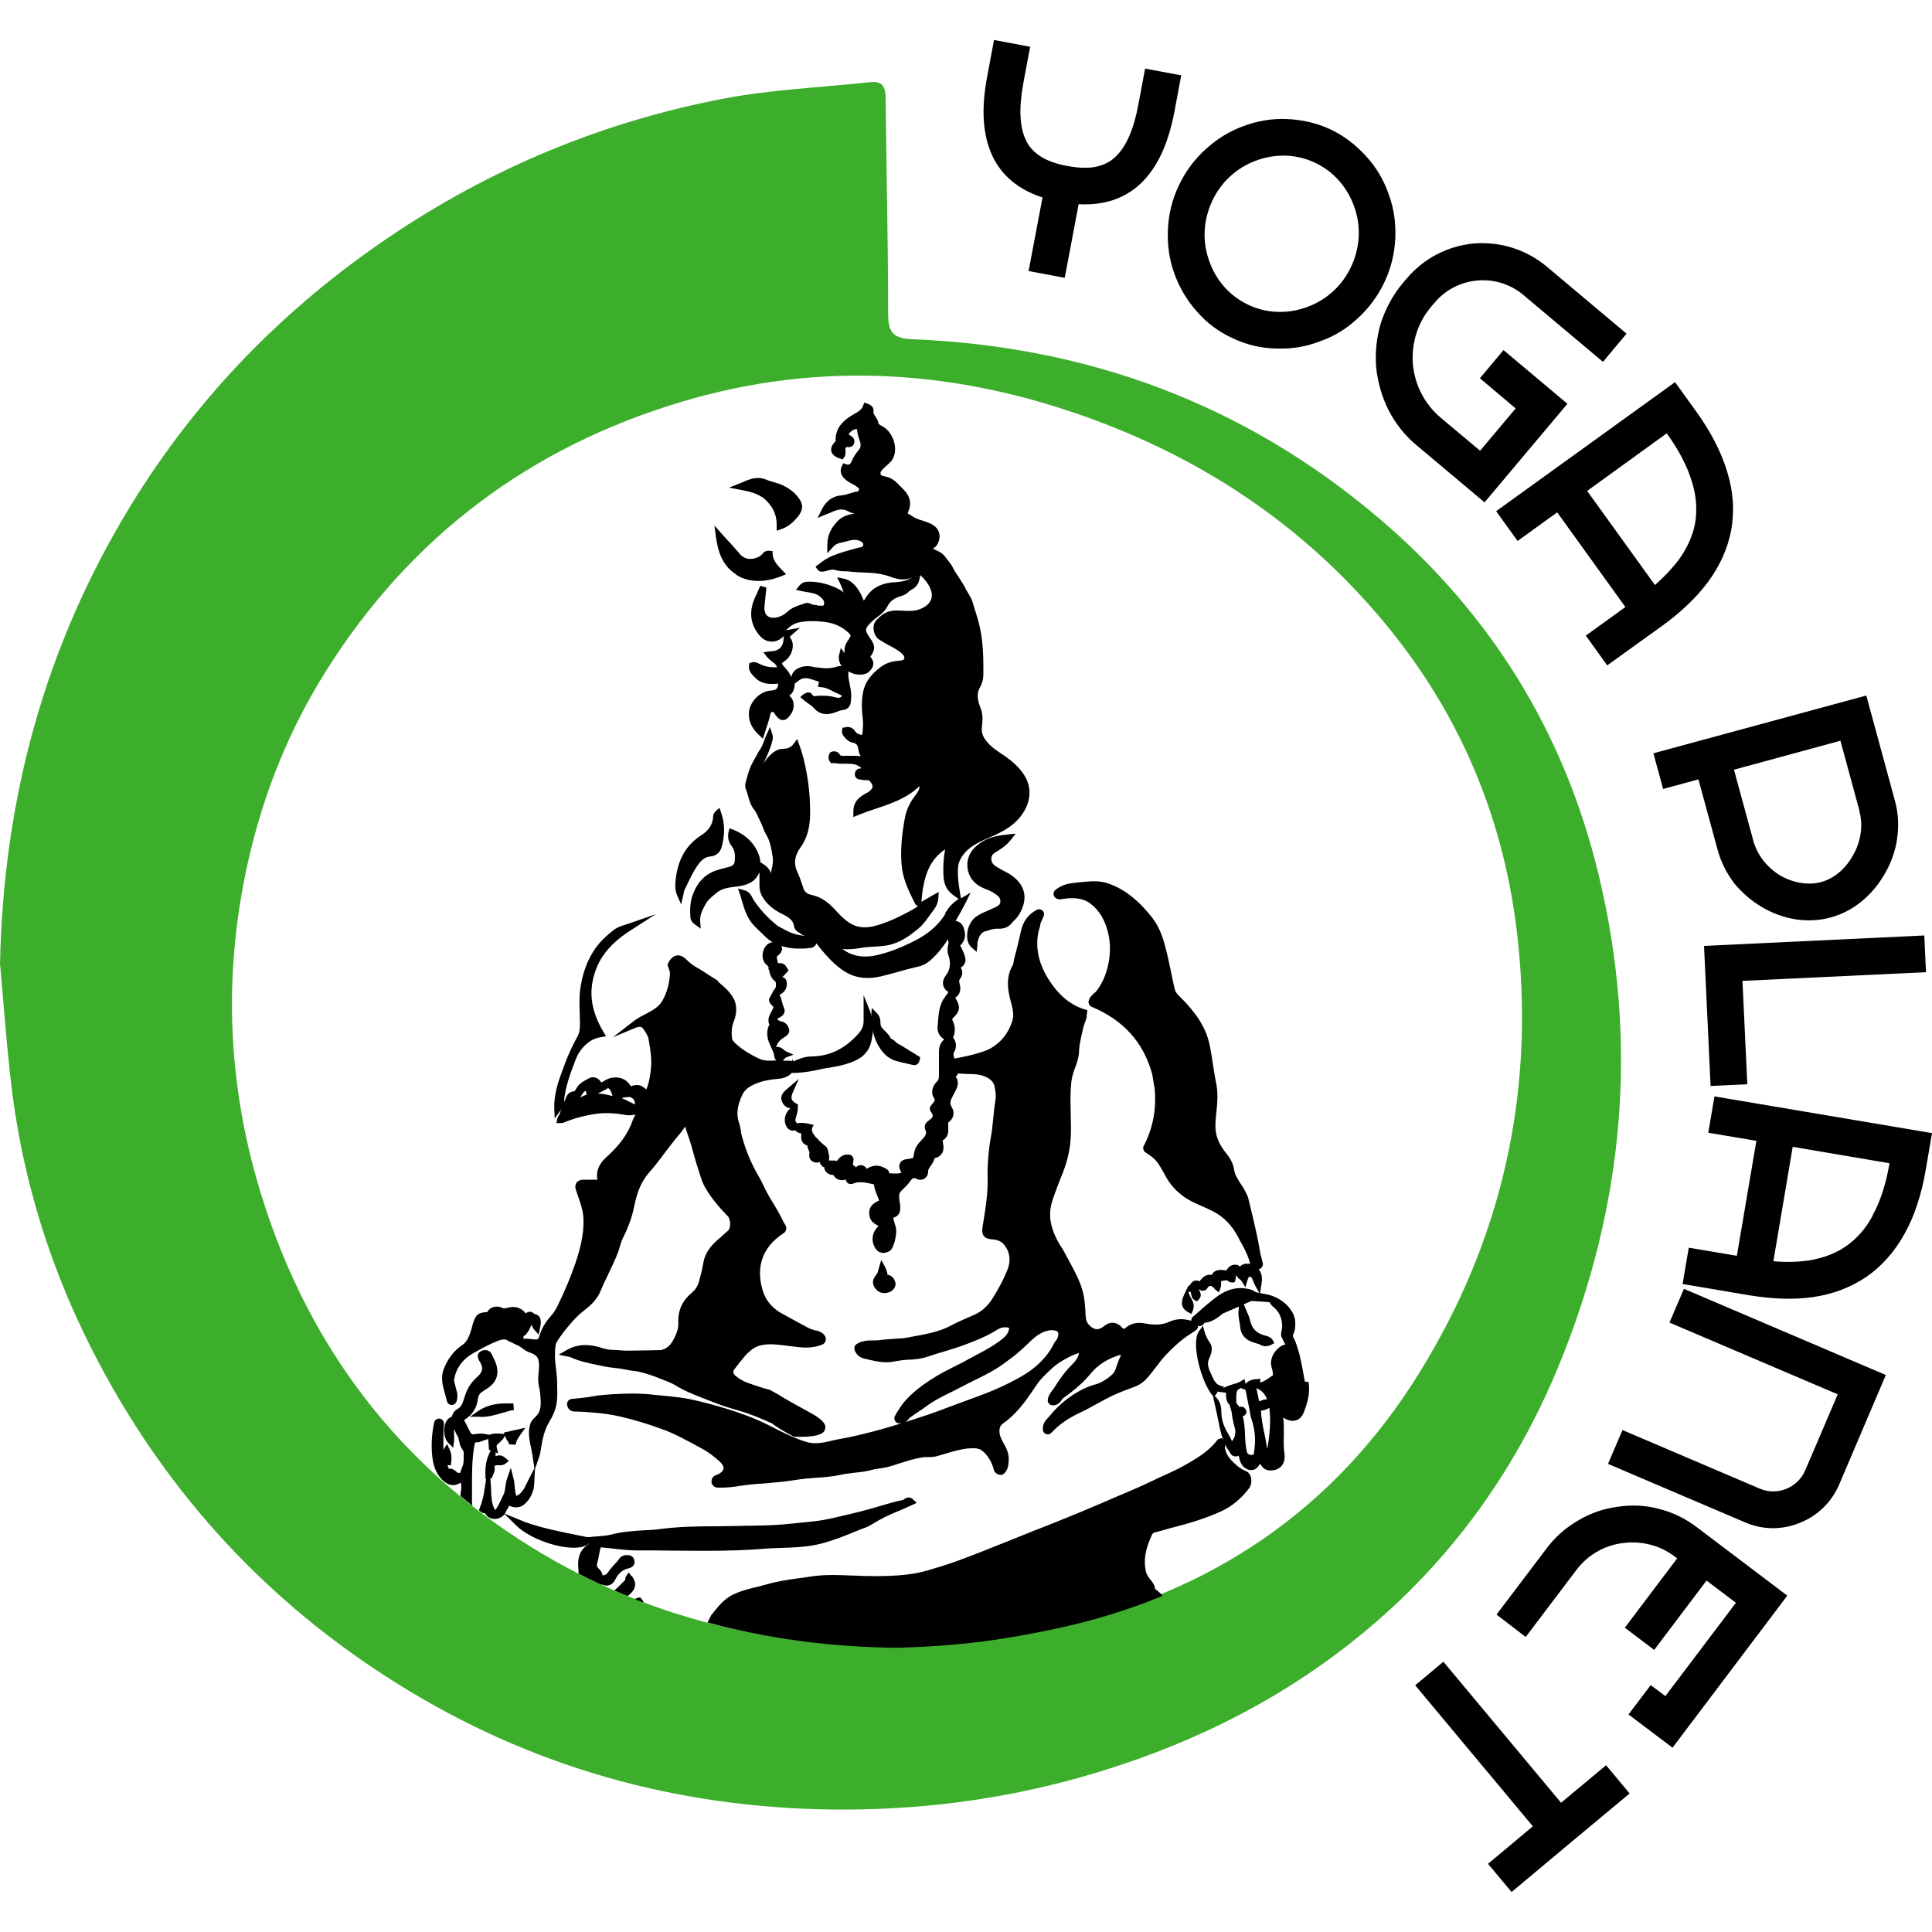
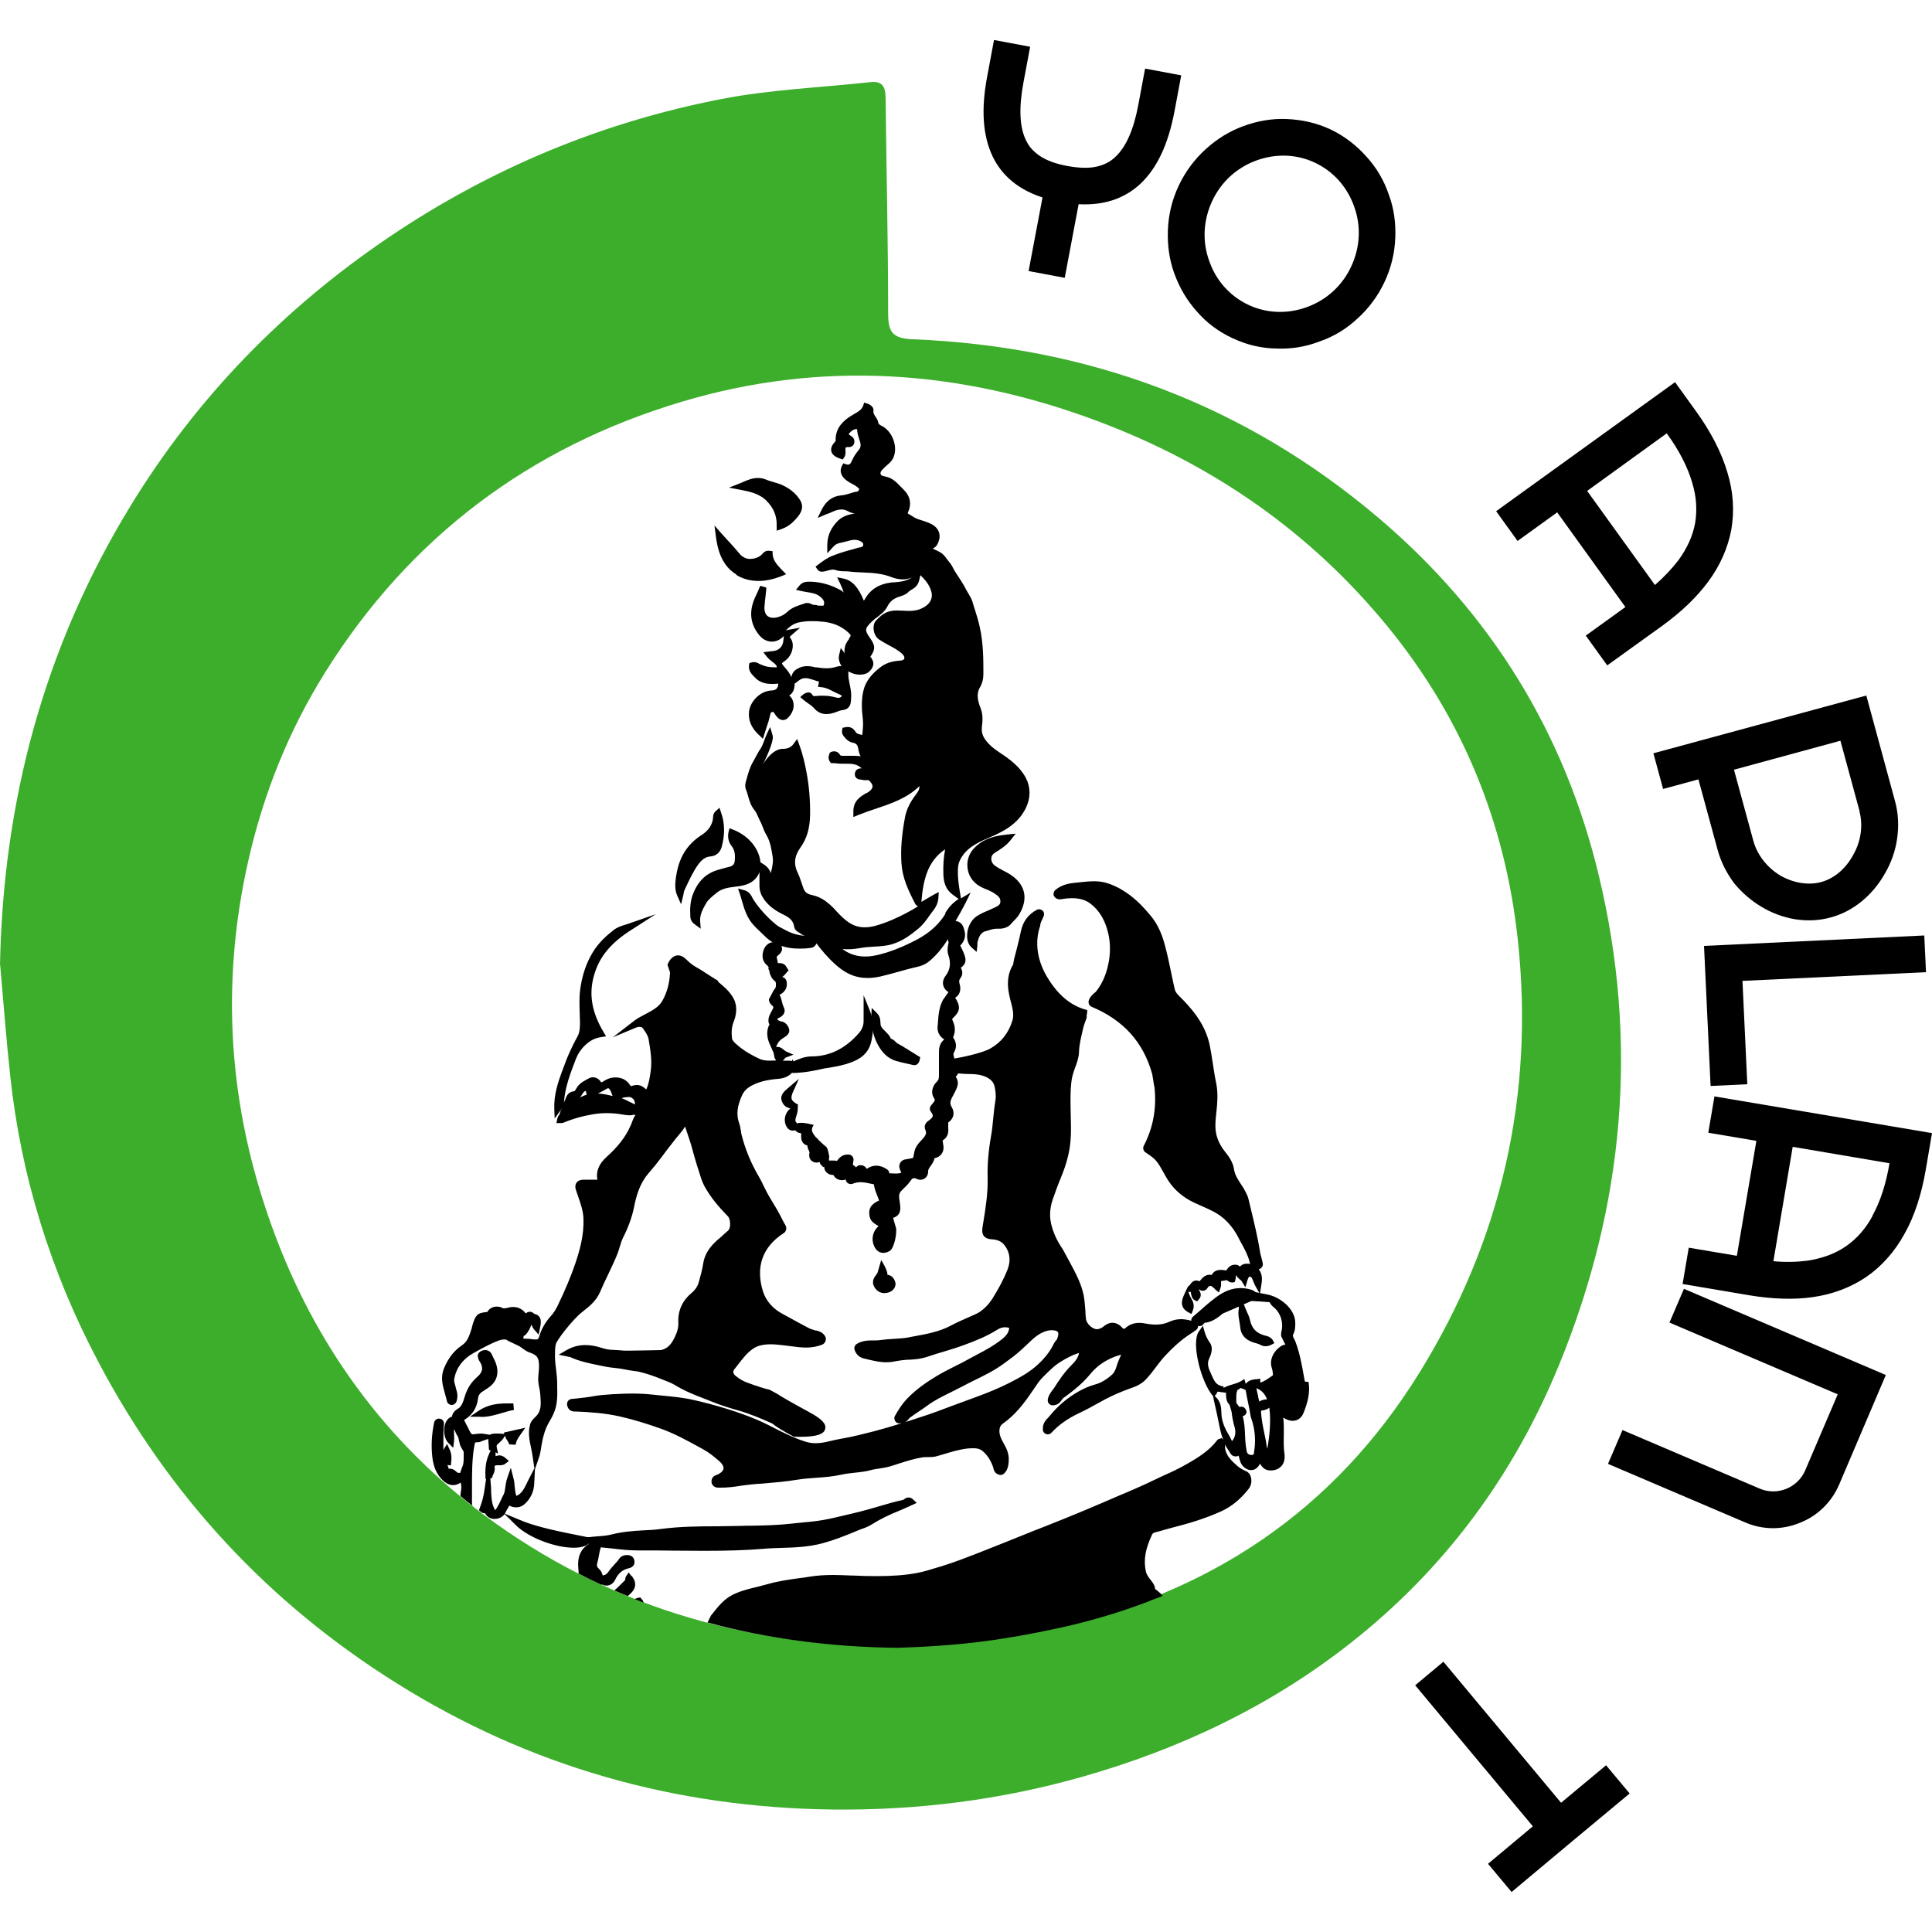
<svg xmlns="http://www.w3.org/2000/svg" id="a" viewBox="0 0 100 100">
  <path d="M61.14,3.9l-1.87-.35-.35,1.87c-.24,1.29-.64,2.2-1.2,2.71-.26.25-.57.4-.94.49-.42.1-.95.08-1.54-.03-.6-.11-1.09-.29-1.45-.54-.31-.22-.54-.47-.69-.8-.33-.68-.37-1.67-.13-2.96l.35-1.87-1.87-.35-.35,1.87c-.33,1.73-.23,3.07.27,4.14.49,1.03,1.36,1.74,2.59,2.14l-.72,3.81,1.87.35.72-3.81c1.29.07,2.36-.28,3.19-1.05.86-.81,1.44-2.02,1.77-3.75l.35-1.87Z" />
  <path d="M72.22,12.3c.03-.77-.07-1.52-.34-2.24-.25-.73-.63-1.38-1.15-1.95-.53-.59-1.14-1.07-1.86-1.41-.72-.34-1.5-.51-2.29-.54-.75-.03-1.5.1-2.23.37-.71.26-1.36.66-1.93,1.18-.6.54-1.07,1.18-1.41,1.9-.34.72-.53,1.49-.56,2.3-.03.77.07,1.52.33,2.24.27.74.65,1.39,1.15,1.95.52.61,1.16,1.08,1.88,1.41.72.34,1.48.52,2.27.53.77.03,1.51-.09,2.23-.37.73-.25,1.38-.65,1.94-1.17.6-.54,1.07-1.18,1.41-1.9.34-.72.53-1.49.56-2.3ZM69.94,13.79c-.46.99-1.27,1.73-2.28,2.1-1,.37-2.09.34-3.04-.11-.96-.45-1.68-1.26-2.03-2.27-.37-1.01-.31-2.11.15-3.1.46-.99,1.27-1.73,2.28-2.1,1-.37,2.09-.34,3.04.11.96.45,1.68,1.27,2.03,2.27.37,1.01.31,2.11-.15,3.1Z" />
-   <path d="M76.84,26l4.29-5.1-3.31-2.78-1.22,1.46,1.85,1.56-1.84,2.19-2.04-1.71c-.83-.7-1.34-1.69-1.44-2.77-.08-1.09.24-2.14.95-2.98l.18-.21c1.15-1.36,3.2-1.55,4.58-.4l4.13,3.47,1.22-1.46-4.13-3.47c-1.05-.88-2.38-1.3-3.76-1.2-1.38.13-2.62.78-3.5,1.83l-.18.21c-.52.62-.9,1.32-1.15,2.09-.22.74-.3,1.51-.24,2.28.08.77.29,1.51.63,2.2.37.72.86,1.34,1.49,1.86l3.5,2.94Z" />
  <path d="M78.55,28l2.05-1.48,3.53,4.9-2.05,1.48,1.11,1.54,2.82-2.03c1-.72,1.8-1.49,2.39-2.28.64-.86,1.03-1.77,1.21-2.7.17-.98.11-1.98-.21-3.01-.3-1-.83-2.04-1.59-3.1l-1.11-1.54-9.26,6.68,1.11,1.54ZM86.27,22.43c.64.88,1.08,1.74,1.31,2.53.23.73.27,1.44.16,2.11-.12.66-.41,1.3-.86,1.92-.33.43-.74.87-1.22,1.29l-3.51-4.87,4.12-2.98Z" />
  <path d="M86.07,40.84l1.84-.5,1,3.67c.17.62.47,1.2.86,1.72.4.48.87.89,1.41,1.21.53.32,1.13.54,1.73.64.64.1,1.27.07,1.87-.1,1.14-.31,2.15-1.14,2.79-2.28.32-.55.53-1.15.62-1.76.1-.67.07-1.33-.1-1.96l-.99-3.64h0l-.5-1.84-11.02,2.99.5,1.84ZM96.24,41.98c.2.73.09,1.57-.33,2.29-.38.7-.98,1.2-1.63,1.38-.68.19-1.46.05-2.13-.33-.69-.42-1.2-1.07-1.4-1.81l-1-3.67,5.51-1.5.99,3.64Z" />
  <polygon points="88.54 56.21 90.44 56.12 90.19 50.77 99.69 50.32 99.6 48.42 88.2 48.96 88.54 56.21" />
  <path d="M88.74,56.75l-.32,1.88,2.49.42-1.01,5.95-2.49-.42-.32,1.88,3.43.58c1.21.2,2.33.24,3.3.1,1.06-.15,1.98-.51,2.77-1.04.81-.56,1.48-1.31,2-2.26.51-.91.87-2.03,1.09-3.31l.32-1.88-11.26-1.9ZM96.93,62.92c-.36.68-.84,1.21-1.39,1.59s-1.21.62-1.97.74c-.54.07-1.14.09-1.78.03l1-5.92,5.01.85c-.18,1.07-.48,1.99-.88,2.71Z" />
  <path d="M86.42,68.46l8.7,3.71-1.68,3.93c-.39.91-1.45,1.34-2.36.95l-7.1-3.03-.75,1.75,7.1,3.03c.91.39,1.91.4,2.83.02.92-.36,1.64-1.07,2.03-1.97l2.42-5.68-10.45-4.46-.75,1.75Z" />
-   <path d="M85.87,78.1c-.71-.19-1.41-.22-2.13-.11-.72.09-1.39.32-2.02.69-.64.36-1.2.85-1.65,1.44l-2.61,3.45,1.51,1.16,2.61-3.45c.59-.79,1.45-1.29,2.41-1.41.97-.13,1.93.11,2.7.7l.12.09-2.71,3.59,1.52,1.15,2.71-3.59,1.52,1.15-3.65,4.83-.76-.57-1.15,1.52,2.28,1.72,5.94-7.87-4.68-3.54c-.59-.45-1.26-.78-1.97-.95Z" />
  <polygon points="83.13 91.37 80.8 93.31 74.71 86.01 73.25 87.23 79.34 94.53 77.02 96.47 78.24 97.93 81.43 95.26 82.02 94.77 82.02 94.77 84.35 92.83 83.13 91.37" />
  <path d="M0,49.96c.16-8.53,2.3-16.48,6.74-23.75,3.43-5.62,7.93-10.24,13.4-13.94,5.27-3.56,11.02-5.95,17.23-7.15,2.53-.49,5.13-.59,7.69-.87.73-.08.78.39.78.94.04,3.68.13,7.37.13,11.05,0,.98.26,1.28,1.28,1.32,9.07.37,17.16,3.35,24.12,9.26,5.8,4.93,9.61,11.11,11.38,18.48,2.08,8.65,1.32,17.11-2.05,25.34-2.35,5.73-5.92,10.57-10.79,14.4-4.14,3.26-8.81,5.48-13.87,6.92-4.25,1.21-8.57,1.75-12.97,1.7-8.1-.1-15.63-2.21-22.53-6.53-6.65-4.16-11.79-9.71-15.44-16.62-2.46-4.64-4.01-9.59-4.57-14.82-.21-1.91-.35-3.82-.52-5.73ZM46.19,85.25c.02.08-.02-.08,0,0,3.35-.1,5.57-.42,8.28-1,8.13-1.75,14.58-6.07,18.98-13.17,4.26-6.87,5.98-14.38,5.11-22.45-.65-6.03-2.86-11.43-6.68-16.13-4.02-4.94-9.09-8.46-15.06-10.7-7.09-2.66-14.27-3.18-21.55-1-7.86,2.35-14.06,7.01-18.42,13.97-1.89,3.01-3.21,6.29-4,9.79-1.46,6.46-1.01,12.77,1.24,18.97,2.19,6.05,5.84,11.08,11,14.91,6.25,4.64,13.37,6.72,21.11,6.8Z" fill="#3dae2b" fill-rule="evenodd" />
  <path d="M51.49,46.97l-.04.02c-.11.05-.22.1-.33.15-.2.08-.4.17-.59.3-.26.18-.46.56-.47.94-.02.29.07.53.25.68l.24.21.04-.32s0-.06,0-.09c0-.05,0-.1.02-.14.07-.3.2-.47.4-.52.05-.01.11-.03.17-.05.16-.05.31-.09.47-.08.03,0,.05,0,.08,0,.25,0,.47-.09.61-.26.04-.05.09-.1.14-.15.09-.09.18-.19.26-.31.47-.77.36-1.47-.3-1.98-.16-.12-.33-.22-.5-.3-.16-.09-.32-.17-.45-.27-.12-.09-.19-.23-.18-.37,0-.12.07-.22.18-.29.29-.18.59-.36.83-.67l.25-.32-.4.04c-.5.05-.9.13-1.29.35-.53.31-.8.72-.81,1.21,0,.52.26.94.75,1.18.08.04.15.07.23.1.12.05.24.1.34.16l.03.02c.22.14.36.24.36.44,0,.16-.07.21-.28.32Z" />
  <path d="M39.68,25.93c.36.35.54.78.52,1.3v.24s.23-.08.23-.08c.27-.09.5-.24.73-.49.16-.17.53-.56.26-1-.19-.32-.48-.57-.86-.76-.18-.09-.35-.14-.53-.19-.13-.04-.25-.07-.36-.12-.15-.06-.29-.09-.44-.09-.28,0-.52.1-.75.2-.06.03-.12.05-.19.08l-.56.22.59.11c.53.1.99.21,1.36.57Z" />
  <path d="M35.25,46.82l.12-.5s.01-.07.02-.1c.01-.06.02-.11.04-.15l.08-.17c.19-.4.37-.79.62-1.14.2-.28.39-.41.64-.43.28-.02.5-.2.58-.48.18-.65.17-1.24-.03-1.8l-.08-.24-.19.17c-.13.12-.14.24-.14.31,0,0,0,.01,0,.02-.03.37-.23.68-.61.92-.71.46-1.12,1.1-1.28,1.98-.1.55-.09.85.03,1.14l.21.47Z" />
  <path d="M38.1,29.75c.35.22.75.32,1.17.32.37,0,.77-.09,1.18-.25l.24-.1-.18-.18c-.27-.28-.5-.52-.52-.87v-.14s-.15-.02-.15-.02c-.22-.03-.32.09-.39.17h0c-.18.2-.45.25-.66.25-.14,0-.37-.09-.51-.27-.2-.24-.41-.48-.64-.72-.1-.11-.2-.22-.3-.33l-.36-.41.07.54c.08.63.27,1.52,1.07,2Z" />
  <path d="M46.19,54.85c.27.1.56.16.83.22.09.02.18.04.27.06.02,0,.03,0,.05,0,.11,0,.23-.08.27-.3l.02-.11-.1-.06c-.1-.06-.19-.12-.29-.18-.26-.16-.52-.33-.8-.48-.02-.01-.05-.04-.08-.07-.06-.06-.14-.14-.25-.17-.06-.16-.18-.27-.29-.38-.11-.11-.21-.2-.24-.33,0-.03,0-.07-.01-.12,0-.14-.02-.33-.18-.49l-.27-.27-.02.38c-.06.98.45,2.04,1.1,2.29Z" />
  <path d="M45.78,66.93c.09,0,.19-.02.28-.06.2-.08.34-.32.28-.5-.06-.22-.21-.37-.41-.39.03-.22-.32-.76-.32-.76l-.19.66s-.05.08-.08.12c-.01.02-.03.04-.04.05-.22.31-.08.54.04.68.11.13.26.2.43.2Z" />
  <path d="M24.32,73.33h.53s.03.01.05.01c.39,0,.73-.1,1.07-.2.22-.06.42-.13.63-.16l-.03-.34c-.11,0-.22,0-.32,0-.48,0-.99.05-1.49.39l-.44.3Z" />
  <path d="M32.68,81.57l-.14-.18-.13.19c-.05.08-.05.16-.05.2,0,0,0,0,0,0-.07.07-.13.13-.2.2-.12.12-.24.24-.36.34.23.1.46.2.69.29.02-.02.04-.03.06-.05.24-.2.52-.52.14-1Z" />
  <path d="M67.54,71.51l-.04-.21c-.11-.62-.22-1.25-.45-1.86-.02-.05-.04-.09-.06-.13-.06-.11-.09-.18-.06-.23.12-.23.12-.46.11-.67-.03-.63-.72-1.28-1.5-1.42l-.32-.06.07-.44c.04-.24.06-.52-.12-.77,0-.01-.02-.02-.02-.03.05,0,.1-.03.14-.07.06-.06.09-.15.07-.24-.02-.1-.05-.19-.07-.29-.03-.1-.06-.2-.07-.3-.12-.74-.3-1.48-.47-2.19h0c-.05-.2-.09-.39-.14-.58-.03-.11-.08-.2-.12-.29-.01-.02-.02-.04-.03-.06-.07-.14-.15-.26-.23-.38-.17-.26-.32-.49-.36-.78-.05-.35-.27-.66-.45-.88-.36-.45-.53-.91-.51-1.43,0-.21.03-.43.05-.64.05-.46.09-.94,0-1.44-.08-.38-.14-.78-.2-1.17-.04-.24-.07-.48-.12-.72-.19-1.09-.81-1.85-1.39-2.46-.04-.04-.08-.08-.12-.12-.15-.15-.28-.27-.32-.43-.08-.32-.14-.65-.21-.97-.08-.38-.16-.77-.26-1.15-.14-.57-.35-1.22-.84-1.77-.2-.23-1.02-1.28-2.26-1.64-.53-.15-1.08-.04-1.58,0-.33.03-.71.1-1.04.38-.06.05-.09.13-.09.21,0,.08.05.15.11.2.07.05.14.07.22.07.06,0,.11-.01.14-.02h0c.19-.03.35-.04.49-.04.39,0,.7.09.95.28.45.34.76.85.92,1.53.13.55.12,1.14-.02,1.72-.12.5-.31.92-.6,1.29-.02.03-.06.06-.1.09-.1.09-.23.2-.29.4-.03.12.03.26.15.31,1.65.69,2.68,1.83,3.14,3.49.09.59.12.71.12.71.11,1.07-.08,2.08-.56,3-.06.11-.02.26.08.33l.09.06c.18.12.33.23.45.36.16.18.27.39.4.62.09.16.18.33.29.49.32.46.74.81,1.28,1.07.13.06.27.12.4.18.2.09.41.18.6.28.55.28.99.74,1.3,1.34.05.11.11.21.17.32.17.31.34.63.42.96,0,.03.02.07.03.1-.06-.01-.13-.01-.2-.01-.15,0-.26.07-.33.15-.06-.07-.15-.1-.25-.1h0c-.25,0-.37.16-.46.3l-.13-.02c-.06,0-.11-.01-.16-.01-.22,0-.38.09-.46.26-.04,0-.08-.01-.11-.01-.24,0-.38.17-.49.3-.01.01-.02.02-.03.04-.06-.03-.12-.04-.17-.04-.17,0-.26.12-.32.21-.02.02-.05.06-.06.07-.01,0-.02,0-.03,0l-.08.15h0s-.07.15-.07.15l-.09.2c-.11.25-.21.62.23.86l.17.09.07-.18c.11-.27,0-.48-.09-.64-.03-.05-.05-.09-.07-.14l-.06-.15v-.06s.02.03.02.03h0s.05,0,.07,0c0,0,.02,0,.02,0,0,.02.02.07.02.1.02.1.05.26.19.33l.12.06.09-.1c.19-.21.06-.4.02-.47,0,0-.01-.02-.02-.03,0,0,.01-.01.02-.02.05.04.11.07.19.07s.18-.03.27-.19c.02-.03.03-.04.11-.06.01,0,.02,0,.03,0,.04,0,.09.04.16.11.02.02.05.04.07.07l.19.16.08-.23c.04-.11.04-.23.03-.33,0-.01,0-.02,0-.03l.3-.05s.02.02.04.03c.05.03.11.09.22.09.02,0,.03,0,.05,0l.1-.02.03-.1c.02-.07.03-.14.03-.19,0-.02,0-.04,0-.05.01,0,.03,0,.04.01.03.09.11.15.16.19.03.03.07.05.09.08l.2.33.11-.37c.05-.18.1-.18.11-.18h0c.09,0,.12.06.19.24.03.07.06.15.1.23l.21.37-.19-.04c-.07-.05-.14-.1-.24-.13-.18-.05-.36-.08-.53-.08-.43,0-.84.15-1.27.47-.32.24-.62.5-.91.76-.1.08-.19.17-.29.25-.06.05-.1.13-.09.21-.01,0-.03,0-.04-.01-.2-.05-.35-.07-.5-.07-.21,0-.41.05-.61.14-.3.14-.69.18-1.13.1-.12-.02-.27-.05-.41-.05-.28,0-.52.09-.72.27-.03.03-.06.04-.09.04h0s-.05-.03-.07-.05c-.12-.15-.28-.24-.45-.26-.17-.02-.33.04-.47.15-.14.12-.26.17-.38.18h-.01c-.24,0-.55-.29-.57-.54-.02-.14-.03-.28-.03-.41-.02-.26-.04-.54-.09-.81-.13-.63-.44-1.19-.73-1.73-.04-.08-.09-.16-.13-.24-.02-.04-.05-.09-.07-.13-.07-.13-.14-.27-.23-.4-.24-.36-.42-.76-.52-1.18-.1-.42-.07-.85.09-1.31.11-.31.25-.71.41-1.09.29-.7.45-1.31.5-1.92.04-.46.02-.92.01-1.37-.01-.41-.02-.83,0-1.24v-.04c.02-.24.03-.47.09-.7.03-.13.08-.27.13-.41.1-.26.2-.54.21-.84.01-.36.1-.72.18-1.07.02-.09.04-.19.07-.28l.03-.09c.11-.3.14-.36.11-.42.04-.18.04-.26.03-.3-.8-.2-1.45-.73-1.99-1.58-.62-.96-.73-1.95-.44-2.78,0-.09.03-.18.11-.34.02-.05.05-.1.07-.16.04-.1.02-.22-.06-.29-.08-.07-.2-.09-.29-.04-.45.24-.72.6-.83,1.12-.11.52-.24,1.02-.35,1.43-.01.06-.02.11-.03.16,0,.05-.02.11-.03.14-.43.71-.23,1.47-.08,2.02.07.28.14.6.05.87-.2.65-.59,1.13-1.14,1.44-.42.24-1.49.46-1.86.52-.05-.15-.07-.24-.02-.32.15-.25.13-.54-.05-.77,0,0,0,0,0,0,.13-.29.12-.58-.02-.87-.04-.08-.02-.11.02-.14.37-.34.4-.6.11-1.05.24-.14.32-.41.23-.71-.04-.13-.03-.21.04-.3.11-.15.13-.31.05-.48,0-.01-.02-.04-.03-.06.39-.27.26-.58-.03-1.15.31-.3.27-.62.21-.8,0-.01,0-.03-.01-.04-.03-.11-.1-.39-.44-.43.17-.29.34-.59.52-.94l.26-.53-.5.3-.06-.35c-.06-.38-.11-.72-.1-1.07,0-.18.02-.37.09-.52.29-.64.88-.93,1.52-1.2.7-.3,1.49-.68,1.91-1.54.25-.52.25-1.07,0-1.55-.31-.59-.83-.97-1.39-1.34-.26-.17-.58-.42-.78-.75-.09-.16-.13-.34-.11-.53.04-.33.07-.66-.07-1.01-.13-.33-.23-.71-.04-1.04.13-.22.19-.45.19-.72,0-.75,0-1.56-.18-2.39-.07-.34-.18-.68-.28-1-.04-.12-.08-.24-.11-.36-.05-.15-.13-.28-.2-.4-.05-.08-.09-.15-.13-.22-.1-.22-.24-.41-.36-.61-.12-.18-.24-.35-.33-.54-.07-.14-.16-.25-.25-.36-.04-.05-.08-.1-.12-.16-.16-.22-.37-.31-.57-.4-.03-.01-.06-.03-.09-.04,0,0,.02-.01.03-.02.06-.04.13-.08.18-.16.14-.23.18-.47.11-.67-.07-.21-.24-.37-.51-.48-.11-.05-.22-.08-.33-.12-.19-.06-.37-.11-.52-.22-.04-.03-.09-.05-.13-.08-.04-.02-.11-.06-.13-.08,0,0,0-.01.01-.03.21-.46.13-.86-.24-1.22-.05-.05-.09-.1-.14-.14-.2-.21-.42-.44-.76-.51-.21-.04-.26-.07-.27-.14-.02-.1.03-.17.17-.3.02-.02.03-.03.05-.05.03-.03.07-.07.11-.1.11-.09.23-.2.31-.35.27-.52.02-1.32-.5-1.64-.03-.02-.06-.03-.09-.05-.11-.06-.16-.09-.17-.16-.02-.13-.09-.23-.15-.32-.08-.12-.12-.2-.1-.3.03-.16-.14-.32-.32-.37l-.16-.05-.05.15c-.07.21-.26.32-.47.44-.07.04-.13.08-.2.12-.35.23-.76.58-.76,1.22,0,.02,0,.03,0,.05,0,0,0,.01,0,.02-.19.18-.26.36-.22.52.04.17.2.3.47.38l.12.04.07-.1c.09-.13.08-.27.07-.37,0-.02,0-.04,0-.05,0-.06,0-.09.02-.1,0,0,.03-.02.08-.02,0,0,.02,0,.03,0,.02,0,.03,0,.05,0,.15,0,.26-.09.28-.24.03-.22-.13-.31-.21-.36-.06-.03-.08-.07-.08-.08,0,0,.01-.02.02-.03.16-.17.28-.23.41-.22.01.17.05.34.11.51.09.25.12.41-.03.58-.16.19-.27.37-.35.56-.08.19-.16.19-.2.19-.03,0-.06,0-.1-.02l-.14-.05-.07.13c-.12.23-.13.58.46.9l.04.02c.16.08.29.16.4.28-.01.02-.02.04-.03.06-.04.07-.04.07-.07.07-.14.02-.27.06-.39.1-.16.05-.3.09-.45.1-.45.04-.79.29-1.02.76l-.2.41.42-.18s.08-.03.11-.04c.06-.02.1-.04.15-.06.22-.11.39-.16.55-.16.12,0,.24.03.36.1.1.06.21.09.33.11-.34.05-.69.15-.95.46-.23.26-.46.61-.47,1.15v.45s.3-.33.3-.33c.15-.17.29-.2.46-.23.08-.02.16-.04.24-.06.15-.04.28-.08.42-.08.11,0,.21.03.31.08.14.08.13.12.13.17,0,.06-.02.11-.13.14h-.05c-.47.13-.95.25-1.42.44-.29.12-.52.29-.74.46l-.13.1.09.13c.06.09.14.13.23.13.02,0,.03,0,.05,0,.09-.01.18-.03.27-.06.14-.04.27-.07.38-.03.17.06.34.07.5.07.07,0,.14,0,.21.01.24.03.48.04.71.05.51.02.99.05,1.46.23.23.09.44.13.63.13.17,0,.32-.04.46-.1-.28.19-.58.22-.89.25h-.09c-.4.04-.99.16-1.38.75-.02.03-.03.05-.05.08-.03.05-.05.09-.08.12-.27-.68-.6-1.05-1.04-1.14l-.34-.07.15.31c.09.19.15.35.19.48-.05-.05-.11-.1-.19-.14-.5-.27-.99-.4-1.48-.42-.02,0-.04,0-.06,0-.03,0-.07,0-.11,0-.12,0-.31.02-.46.21l-.17.21.27.06c.11.03.22.04.32.06.26.04.48.08.67.24.16.14.22.24.19.38-.01.08-.02.08-.09.08-.03,0-.06,0-.09,0-.04,0-.08,0-.11,0h0s-.02,0-.03-.01c-.04-.01-.08-.03-.13-.03-.02,0-.04,0-.07,0-.03,0-.06-.01-.1-.03-.06-.03-.14-.07-.24-.07-.04,0-.09,0-.13.02-.05.02-.1.03-.15.05-.25.08-.52.17-.75.38-.08.08-.21.18-.37.24-.3.12-.56.1-.7-.05-.09-.1-.14-.26-.12-.47.01-.19.04-.38.06-.57,0-.09.02-.17.03-.26v-.14s-.31-.09-.31-.09l-.06.14s-.03.08-.05.12c-.04.08-.07.16-.11.24-.37.75-.33,1.41.13,2.01.19.25.43.38.69.38.23,0,.44-.1.62-.29,0,.04-.01.08-.01.11v.02c-.02.25-.07.42-.27.56-.11.07-.22.08-.36.1-.04,0-.08,0-.12.01l-.3.04.19.24c.08.1.18.18.27.25.08.06.15.11.2.18.04.05.04.07.03.11,0,0-.03,0-.06,0h-.05c-.3,0-.52-.05-.71-.15h-.03c-.09-.06-.2-.12-.33-.12-.04,0-.08,0-.12.02l-.11.03-.02.11c-.04.27.12.45.23.56.02.02.03.03.05.05.28.32.65.36.9.36.11,0,.22,0,.33-.02,0,.11-.02.19-.07.25-.05.07-.16.11-.3.11-.61.04-1.09.61-1.14,1.09-.05.45.12.85.52,1.22l.2.19.08-.26c.03-.09.06-.19.09-.28.08-.23.16-.48.21-.73.02-.09.06-.12.12-.12,0,0,.01,0,.02,0,.02,0,.03,0,.1.11.13.21.27.31.42.31.06,0,.16-.02.25-.11.24-.24.35-.54.28-.82-.03-.13-.1-.25-.21-.34.2-.13.28-.33.28-.61l.21-.16c.11-.09.22-.13.35-.13.14,0,.28.05.44.1.08.03.17.06.26.08l-.05.27.18.02c.23.02.42.12.63.23.1.05.2.1.3.14.07.03.11.06.12.08-.04.09-.14.1-.18.1-.01,0-.02,0-.03,0-.02,0-.05-.01-.08-.02h-.02c-.21-.06-.42-.09-.66-.09-.05,0-.1,0-.16,0-.04,0-.08,0-.13.01-.05,0-.09.01-.13.01-.07,0-.11-.01-.15-.09-.04-.07-.11-.1-.19-.1s-.18.04-.27.11l-.15.13.15.13c.08.07.17.13.25.19.12.08.23.16.31.25.17.2.38.31.64.31.09,0,.19-.01.3-.04.09-.02.17-.05.25-.08.09-.04.18-.07.26-.08.43-.05.45-.33.47-.53,0-.02,0-.04,0-.07.03-.26-.02-.5-.07-.74-.04-.2-.08-.39-.07-.59,0-.03,0-.06,0-.08.01,0,.02.02.04.02.15.09.35.15.56.15s.38-.06.48-.16c.08-.08.34-.33.14-.65l-.06-.1h-.04s.01-.01.02-.02c.26-.37.26-.57,0-.94-.32-.45-.29-.52.09-.89.08-.08.17-.15.27-.22.2-.15.4-.31.52-.55.14-.27.33-.42.66-.52.2-.06.34-.13.43-.23.03-.04.09-.07.15-.11.14-.08.33-.2.4-.47l.07-.29c.23.22.45.48.55.8.07.2.05.39-.04.55-.12.21-.38.38-.7.46-.11.02-.22.04-.36.04-.1,0-.2,0-.31-.01-.11,0-.22-.01-.33-.01-.11,0-.2,0-.29.02-.38.05-.61.29-.8.48-.11.11-.16.28-.14.48.02.22.13.42.28.52.17.11.34.21.51.3.23.12.45.24.64.4.12.11.17.18.16.26,0,.04-.02.11-.19.13-.32.02-.7.08-1.03.33-.48.36-.78.75-.89,1.19-.13.5-.1,1.02-.04,1.51.03.27,0,.53-.03.82-.17-.03-.28-.06-.34-.15-.11-.18-.24-.26-.41-.26-.05,0-.1,0-.16.02l-.11.02-.02.11c-.04.17.05.29.1.35.09.12.24.27.44.31.19.03.27.12.3.35.02.12.05.25.12.35-.17-.02-.33-.02-.48-.02-.08,0-.16,0-.24,0-.07,0-.13,0-.2,0-.12,0-.14-.02-.16-.06-.09-.16-.29-.22-.47-.13l-.05.03-.02.06c-.02.06-.1.23.03.41l.05.07h.08s.03,0,.05,0c.03,0,.06,0,.08,0,.14.03.28.03.41.03h.2c.28,0,.53.02.75.22,0,0,.01.01.02.02h-.03c-.25,0-.31.18-.32.25-.01.09,0,.16.05.22.07.09.18.11.24.11.01,0,.02,0,.03,0,.06.02.12.03.17.03.02,0,.04,0,.07,0,.03,0,.06,0,.08,0,.01,0,.03,0,.04,0,.01,0,.03,0,.03,0,.1.09.22.22.2.35-.01.1-.12.22-.3.32h-.02c-.29.17-.69.39-.67.99v.25s.24-.1.24-.1c.3-.12.61-.23.92-.33.8-.27,1.61-.54,2.26-1.17,0,0,0,.02,0,.03,0,.13-.06.24-.17.39-.32.41-.51.81-.58,1.21-.17.9-.23,1.65-.18,2.37.05.76.35,1.39.71,2.09.03.06.09.11.15.13-.21.13-.42.25-.63.36-.46.24-1.02.5-1.62.66-.39.1-.76.09-1.07-.04-.37-.16-.65-.45-.95-.77l-.03-.04c-.29-.3-.65-.64-1.18-.75-.25-.05-.38-.15-.45-.34-.03-.09-.06-.17-.09-.26-.06-.18-.12-.36-.2-.53-.23-.46-.19-.89.13-1.33.33-.46.49-1,.5-1.7.01-.75-.05-1.46-.18-2.17-.08-.43-.19-.94-.38-1.45l-.11-.3-.19.26c-.13.17-.29.25-.56.25-.55,0-1.01.78-1.01.78.04-.08.59-1.17.49-1.48l-.13-.43-.19.41c-.04.09-.08.19-.11.28-.07.19-.14.38-.28.56l-.28.51c-.2.33-.29.69-.39,1.05l-.02.08c-.03.12-.02.26.03.37.04.1.07.2.1.31.07.25.14.5.33.73.09.11.15.25.21.39.03.07.06.14.1.21.05.09.08.18.12.28.05.14.11.28.19.41.2.34.26.73.32,1.11.04.24,0,.5-.08.8,0,.02,0,.04-.01.06-.06-.16-.16-.31-.34-.43l-.2-.13c-.05-.61-.52-1.34-1.42-1.69l-.18-.07-.05.19c-.06.26,0,.53.15.72.17.21.2.45.17.77-.01.17-.09.26-.26.31-.09.02-.18.05-.27.07-.11.03-.22.06-.32.09-.61.17-1.04.57-1.3,1.23-.16.39-.17.79-.15,1.16,0,.19.08.33.24.44l.3.22-.03-.37c-.03-.36.15-.67.31-.95.12-.2.31-.35.51-.51l.06-.05c.26-.2.57-.25.9-.29.16-.02.32-.04.48-.08.41-.1.68-.34.81-.68v.05c0,.23,0,.46,0,.69,0,.12.03.28.1.44.21.42.57.74,1.08.99.31.15.56.3.61.63.03.19.15.27.24.32.02.01.04.02.06.04.08.06.17.11.25.14-.32-.03-.63-.11-.92-.26-.04-.02-.09-.04-.13-.07-.16-.08-.31-.15-.43-.25-.48-.4-.86-.82-1.17-1.29-.01-.02-.03-.05-.05-.09-.07-.14-.17-.34-.45-.41l-.3-.08.1.3c.04.11.07.22.1.33.13.45.27.91.62,1.28.1.11.22.22.32.32.08.07.16.15.23.22.13.13.27.24.42.33-.11.01-.22.06-.31.15-.14.14-.22.37-.21.59.01.18.09.33.21.43.07.06.1.11.12.2l-.06-.04.08.14s0,.05.01.07c0,.03.01.06.02.08,0,.01,0,.02.01.03v.02s.01.02.02.03c0,.02.02.04.03.06,0,0,0,.01,0,.02.01.02.03.05.04.06h0c.05.08.12.15.2.21h0s0,.03,0,.03h0s0,0,0,0h0s.01.04.01.06h0s0,.05,0,.07c0,.02,0,.03,0,.05h0s0,.04-.01.06c0,.02-.01.03-.02.05h0s-.02.03-.03.05h0s-.03.04-.05.06l-.25.47c0,.15.09.27.17.33.08.07.08.08,0,.23l-.03.06c-.09.16-.19.33-.16.56,0,.05.03.09.05.12-.22.41-.09.82.04,1.09l.16.36v-.02s.01.04.01.04c.02.09.03.17.05.25.01.05.04.09.06.11l.02.04s-.01,0-.02,0c-.09,0-.19.01-.29.01-.25,0-.43-.03-.58-.11-.34-.16-.77-.39-1.13-.71-.13-.11-.24-.22-.26-.32-.04-.34-.02-.62.09-.89.12-.3.21-.76,0-1.17-.19-.36-.48-.61-.77-.85l-.04-.03v-.05l-.08-.05s-.44-.27-.72-.46c-.09-.06-.18-.11-.25-.15-.17-.1-.33-.18-.61-.46-.13-.13-.27-.2-.41-.2-.35,0-.51.39-.53.43l-.02.06.13.39c-.02.54-.15,1.03-.39,1.46-.19.34-.54.52-.9.71-.18.09-.36.19-.53.31l-.39.3-.75.58,1.22-.51c.05-.02.11-.03.16-.03.04,0,.12,0,.17.07h0c.13.18.26.36.3.56.09.54.19,1.1.11,1.66-.05.36-.1.67-.23.95-.17-.15-.3-.23-.48-.23-.1,0-.2.02-.32.06-.21-.35-.53-.5-.96-.44-.2.03-.37.13-.49.21-.05.03-.07.03-.07.03,0,0-.02,0-.05-.05-.1-.14-.24-.21-.39-.21-.08,0-.15.02-.22.06-.04.02-.08.04-.11.06-.12.07-.27.14-.39.27-.06.06-.1.13-.14.19-.03.05-.08.13-.1.14-.33.03-.41.26-.46.4-.01.03-.02.06-.04.09-.01.03-.03.06-.04.09.05-.79.35-1.55.63-2.28l.02-.04c.07-.18.19-.36.33-.52.29-.32.59-.49.95-.54l.25-.04-.13-.22c-.62-1.04-.78-1.99-.48-2.98.27-.93.87-1.65,1.95-2.33l1.23-.79-1.38.48c-.06.02-.12.04-.18.06-.21.06-.43.13-.62.28-.37.29-.78.65-1.09,1.17-.3.5-.5,1.06-.61,1.71-.09.51-.07,1.02-.05,1.52,0,.11,0,.21.01.32,0,.27,0,.56-.13.79-.21.38-.37.72-.51,1.05-.07.17-.14.35-.2.52-.03.07-.05.14-.08.21-.21.57-.44,1.24-.41,1.97l.02.49.29-.4h0s.03,0,.03,0c0-.01,0-.03,0-.04v-.03s.02-.03.03-.04c-.01.04-.02.08-.04.12l-.06.18c-.05.06-.1.14-.12.25l-.04.2h.22s.08,0,.12-.01c.5-.21,1.03-.36,1.58-.45.48-.08,1-.07,1.52.02.26.05.43.05.61,0v.04s.05-.03.05-.03c-.1.13-.15.28-.2.41-.02.06-.04.12-.07.17-.25.57-.65,1.08-1.25,1.62-.38.34-.54.73-.46,1.16,0,0,0,0,0,0-.03,0-.05,0-.08,0-.2,0-.41,0-.61,0-.12,0-.3.02-.39.16-.1.14-.06.31,0,.46.02.07.05.14.07.21.14.4.28.79.29,1.2.03.84-.19,1.62-.43,2.33-.22.64-.5,1.32-.9,2.15-.11.23-.23.41-.36.55-.29.32-.49.68-.59,1.03-.05.18-.11.18-.19.18-.03,0-.06,0-.09,0-.13-.02-.3-.04-.49-.04-.02,0-.04,0-.06,0v-.03s.01-.05.01-.08c0-.01,0-.02,0-.03.04-.01.08-.03.11-.07.16-.17.23-.35.29-.5,0,0,0-.02,0-.03.04.09.08.19.15.27l.23.26.07-.34c.05-.23.07-.43-.03-.58-.07-.09-.17-.14-.28-.16-.01-.02-.03-.04-.05-.05-.08-.06-.19-.07-.28-.03-.04.02-.07.04-.1.06-.16-.21-.38-.33-.64-.33-.06,0-.13,0-.19.02-.03,0-.07.01-.1.02-.06.01-.12.03-.18.03-.04,0-.08,0-.11-.03-.08-.04-.18-.06-.28-.06-.21,0-.39.1-.49.28-.51.03-.61.17-.76.66h0c-.01.06-.03.1-.04.15v.02c-.12.37-.21.7-.52.9-.4.27-.71.67-.92,1.19-.19.46-.07.89.05,1.3.03.12.07.25.1.38.02.12.12.2.24.21h.01c.11,0,.21-.08.25-.18.07-.25.05-.42,0-.57-.02-.06-.03-.13-.05-.19-.04-.15-.09-.3-.07-.4.1-.57.44-1.03.97-1.33.41-.23.85-.48,1.32-.66.19-.07.33-.08.5-.02h-.07s.55.26.55.26c.1.04.18.1.26.16.11.08.22.16.36.21.41.14.5.27.5.73,0,.1-.01.2-.02.31-.02.2-.04.4,0,.62.05.22.08.42.09.6.03.41.06.77-.24,1.06-.01.01-.03.03-.04.04-.09.09-.22.21-.26.4-.11.42-.02.81.06,1.19.03.13.05.26.07.38l.1.67-.34.66s-.04.08-.06.13c-.14.28-.26.52-.53.64-.06-.14-.07-.31-.09-.48-.01-.14-.02-.28-.06-.42l-.14-.56-.19.55c-.05.14-.07.29-.09.43-.02.15-.04.3-.09.4-.05.09-.1.19-.14.29-.08.16-.15.32-.25.46-.03.04-.05.06-.06.07,0-.02-.02-.05-.03-.08-.14-.26-.15-.55-.17-.86,0-.05,0-.1,0-.16l-.04-.56h.09c0-.05.02-.11.05-.17.05-.1.11-.23.08-.4,0-.04,0-.05,0-.06,0,0,.02-.03.12-.04.03,0,.06,0,.09,0,.02,0,.04,0,.07,0,.07,0,.18,0,.29-.09l.17-.13-.16-.14c-.1-.08-.19-.15-.33-.15-.06,0-.12.01-.2.04v-.2s.13.07.13.07l-.07-.33c-.02-.09,0-.13.14-.24.06-.06.13-.12.19-.2l.1-.16h0c.03.12.08.2.13.27.05.08.08.13.08.18l.34.02c.02-.17.1-.32.24-.51l.26-.37-1.11.25.02.07-.28-.02c-.06,0-.11,0-.17,0-.11,0-.21.02-.3.06h-.03s-.3-.05-.3-.05c-.12-.02-.26,0-.37.01-.06,0-.11.02-.15.02h0c-.05,0-.11,0-.17-.13l-.31-.61c.41-.24.66-.61.72-1.1.02-.18.1-.3.28-.4l.04-.03c.24-.15.55-.34.65-.71.11-.41-.05-.75-.2-1.04h0c-.02-.05-.04-.09-.06-.13-.06-.13-.19-.21-.34-.21-.1,0-.19.03-.28.1-.09.07-.13.19-.08.3,0,0,0,.02,0,.03.01.03.03.08.06.13.22.32.19.58-.11.83-.22.19-.39.41-.52.68-.06.13-.1.25-.14.38-.06.21-.12.39-.26.53-.01.01-.04.03-.07.05-.1.06-.28.17-.32.42-.03,0-.07.02-.1.04-.15.08-.26.28-.29.52-.03.24,0,.59.21.8l.25.25.04-.35c.02-.14,0-.27,0-.4,0-.08,0-.15,0-.22.02.02.03.06.06.12.03.06.05.13.1.2.06.08.08.17.1.29.03.12.05.25.13.37l.11.19c0,.05,0,.1,0,.15,0,.21.01.41-.05.58-.02.04-.03.09-.05.13-.03.08-.06.16-.08.24-.03,0-.05-.01-.08-.01-.02,0-.03,0-.05,0-.02,0-.04-.03-.06-.05-.07-.06-.2-.18-.38-.16,0,0-.02,0-.02,0-.01-.02-.03-.06-.03-.08-.01-.04-.03-.08-.04-.11l.18.02s0-.02,0-.03c0-.03,0-.07.01-.11.02-.18.05-.41-.08-.69l-.13-.28-.17.27s-.01.03-.02.04c0-.06,0-.13,0-.19,0-.12,0-.24,0-.36,0-.26,0-.53.03-.79.01-.14-.08-.26-.22-.28-.14-.02-.26.07-.29.2-.13.63-.16,1.23-.09,1.81.06.5.23.89.54,1.18.18.17.35.25.54.25h0c.13,0,.26-.05.38-.13.06.15.04.32.01.5,0,.06-.02.13-.02.19.2.17.41.34.62.5-.03-.13-.02-.26-.02-.4,0-.03,0-.06,0-.1,0-.17,0-.33,0-.5,0-.67,0-1.36.11-2.03h0c.04-.25.05-.25.15-.25,0,0,.02,0,.03,0h.02c.08,0,.14-.03.21-.06.03-.01.07-.03.11-.04l.21-.07.04.56.09.04-.08.16c-.21.45-.21.89-.19,1.31h.03s-.08.54-.08.54c-.04.32-.12.63-.25.97l-.04.11.07.06s.02.02.04.03c.07.06.15.06.2.07,0,0,0,0,.01,0,.09.18.27.29.49.29s.4-.1.52-.25l.58.57c.06.06.12.12.19.17.69.56,1.92,1,2.81,1,.35,0,.6-.07.77-.21,0,0,.01.01.01.02,0,0,0,0-.01,0-.41.25-.59.67-.54,1.22.01.11.02.21.02.31.39.2.79.4,1.19.58,0,0,0-.02.01-.02.08.04.16.06.24.06.11,0,.33-.04.46-.32.16-.33.38-.51.71-.58.11-.03.19-.08.24-.16.03-.05.06-.14.03-.26-.02-.08-.09-.26-.36-.26-.02,0-.03,0-.05,0-.06,0-.25.02-.37.19-.07.11-.16.2-.25.3-.1.11-.2.22-.29.35-.09.14-.2.21-.32.21-.02-.14-.1-.26-.21-.36-.08-.07-.1-.15-.07-.26.04-.14.07-.28.09-.41.03-.15.05-.29.1-.42.2.02.4.04.59.06.42.05.86.1,1.3.1h.18c.55,0,1.1,0,1.64.01.54,0,1.09.01,1.64.01,1.21,0,2.14-.03,3.02-.1.31-.03.64-.04.95-.05.72-.02,1.46-.05,2.19-.25.54-.15,1.1-.36,1.81-.66.07-.03.14-.06.21-.08.17-.06.34-.13.5-.23.41-.26.87-.49,1.45-.72.15-.06.29-.13.43-.19.06-.03.13-.06.2-.09l.24-.11-.19-.18c-.07-.07-.15-.1-.23-.1-.1,0-.18.05-.23.09-.01,0-.03.02-.04.03-.42.09-.84.21-1.24.33-.17.05-.35.1-.52.15-.6.17-1.22.31-1.83.45l-.23.05c-.44.1-.91.15-1.36.19-.19.02-.39.04-.59.06-.69.08-1.41.1-2.1.11-.18,0-.36,0-.53.01-.4.01-.82.01-1.21.02-.97,0-1.97.01-2.95.14-.29.04-.6.06-.89.07-.54.03-1.09.07-1.64.21-.23.06-.46.08-.74.1-.13.01-.27.02-.42.04h-.12c-.31-.06-.63-.13-.94-.19-.63-.13-1.29-.27-1.92-.47-.23-.07-.44-.15-.65-.24l-.75-.31s.04-.07.06-.11c.02-.06.06-.12.1-.18.02-.04.05-.09.07-.13.11.06.24.09.36.09h0c.14,0,.26-.04.36-.11.34-.26.55-.66.57-1.1l.04-.77.21-.61c.06-.17.08-.33.11-.49v-.02c.08-.5.18-.91.4-1.29.18-.3.35-.63.4-1.01.04-.27.04-.54.03-.8,0-.06,0-.12,0-.18,0-.27-.03-.53-.06-.78-.04-.31-.07-.6-.05-.9v-.07c.01-.16.02-.32.09-.43.14-.23.3-.45.47-.66.27-.33.55-.66.88-.92.35-.27.71-.57.9-1.03.12-.29.26-.58.4-.87.17-.36.35-.73.5-1.11.04-.11.08-.23.11-.34.05-.17.1-.33.17-.47.28-.55.47-1.09.57-1.59.11-.55.28-1.19.73-1.72.26-.3.48-.57.68-.84.21-.29.43-.57.65-.85l.03-.04c.06-.07.12-.15.18-.22.13-.15.26-.31.37-.49.02.06.04.12.06.18.11.33.23.67.32,1.01.14.53.3,1.03.44,1.46.07.22.16.41.27.59.28.47.64.91,1.12,1.4.08.08.13.26.12.44,0,.14-.05.26-.11.31-.06.05-.11.1-.17.15-.08.07-.15.14-.22.2-.38.31-.79.71-.89,1.34-.05.32-.14.65-.23.97-.06.21-.18.4-.36.55-.5.42-.73.93-.7,1.56.01.19-.03.39-.13.62-.21.49-.41.7-.76.79-.57.01-1.31.03-1.7.03h-.2c-.19-.02-.38-.03-.57-.04-.21,0-.4-.04-.56-.09-.33-.11-.62-.16-.89-.16-.36,0-.68.09-.99.27l-.39.23.44.09s.06.01.09.02c.03,0,.07.01.08.02.46.21.95.31,1.43.41.08.02.16.03.24.05.28.06.56.09.83.12l.14.02c.07.01.14.03.22.04.22.05.45.07.64.1.39.09.79.22,1.25.41.05.02.1.04.15.06.16.06.33.13.47.21.5.31,1.04.53,1.57.73.12.05.25.1.38.15.46.19.93.33,1.38.46.63.18,1.23.44,1.74.67.22.18.57.39,1.07.66.03.02.05.03.37.03,1.08,0,1.26-.23,1.3-.41.07-.26-.18-.52-.81-.86-1.14-.62-1.32-.74-1.46-.82-.1-.07-.18-.12-.57-.33h-.02s-.02-.02-.02-.02c-.25-.05-.49-.14-.74-.22h-.01c-.11-.04-.22-.08-.33-.12-.23-.07-.48-.21-.68-.38q-.2-.17-.05-.35l.11-.14c.15-.19.3-.39.46-.57.23-.25.44-.4.66-.48.19-.06.4-.09.64-.09.26,0,.54.04.81.07l.24.03c.25.03.51.07.77.07.31,0,.59-.05.84-.15.08-.03.15-.1.18-.19.03-.09.02-.18-.03-.26-.13-.2-.32-.25-.43-.28h-.05c-.14-.05-.28-.08-.38-.14-.22-.11-.44-.24-.67-.36-.2-.11-.42-.23-.64-.35-.52-.27-.88-.68-1.04-1.18-.39-1.26-.03-2.3,1.07-3.01.13-.08.18-.26.1-.4-.02-.04-.04-.08-.07-.12h0c-.05-.1-.1-.19-.15-.29-.13-.26-.28-.52-.43-.76-.15-.24-.3-.5-.42-.75-.03-.05-.05-.11-.08-.16-.06-.13-.13-.27-.21-.41-.41-.69-.72-1.43-.91-2.18-.02-.06-.03-.14-.04-.22-.02-.12-.04-.26-.09-.4-.16-.44-.11-.89.16-1.47.09-.19.25-.35.45-.46.38-.21.81-.32,1.41-.37.12-.01.46-.04.71-.31.06.01.13.01.2,0,.02,0,.03,0,.05,0,.43-.02.85-.1,1.21-.18.16-.04.33-.07.49-.09.36-.06.73-.13,1.08-.26.44-.16.95-.43,1.09-1.15.09-.45.15-.94-.08-1.52l-.33-.82v.88c0,.07,0,.12,0,.17,0,.1,0,.18,0,.26.01.29-.12.51-.24.65-.7.8-1.5,1.2-2.44,1.21-.36,0-.67.13-.96.26h0s-.02-.12-.02-.12l-.06.1s-.08-.02-.12-.02c-.08,0-.15,0-.23,0-.04,0-.08,0-.12,0,.05-.03.08-.07.1-.1.03-.03.04-.05.06-.06l.4-.15-.39-.17s-.07-.05-.11-.08c-.07-.06-.17-.15-.31-.15-.02,0-.05,0-.07,0h-.02s.04-.09.04-.09c.07-.17.18-.29.4-.42.08-.05.32-.2.22-.46-.06-.17-.18-.29-.33-.34-.04-.01-.08-.01-.1-.02,0,0,0,0,0,0-.02,0-.04-.01-.05-.02-.09-.04-.1-.04-.1-.08,0-.02,0-.03,0-.04,0-.01.06-.04.09-.05h.01c.09-.05.21-.13.25-.27.03-.09.01-.17-.03-.26-.04-.08-.07-.17-.09-.27-.03-.12-.06-.25-.13-.38.28-.14.41-.36.37-.65,0-.03-.01-.06-.02-.08,0,0,0-.02-.01-.03,0-.01-.01-.03-.03-.05,0-.01-.01-.02-.02-.02-.01-.01-.02-.03-.03-.04,0,0-.02-.01-.02-.01-.01,0-.03-.02-.04-.02h-.02s-.03-.02-.04-.02c0,0,0,0,0,0,.08-.06.14-.13.2-.2.04-.05.08-.1.13-.14l-.18-.28s0,0,0,0c0,0-.02-.01-.03-.02-.05-.03-.12-.08-.23-.08h-.08s-.03,0-.04,0c0-.06-.02-.12-.03-.17-.04-.16-.03-.17.03-.22.13-.09.21-.21.22-.33,0-.06-.01-.12-.04-.17.27.09.57.14.91.14.16,0,.34,0,.55-.03.09,0,.23-.03.31-.15.02-.03.04-.06.05-.09.27.36.6.75.99,1.1.41.36.79.57,1.22.65.15.03.3.04.46.04.21,0,.42-.03.65-.08.3-.07.59-.15.88-.23.34-.1.68-.19,1.03-.27.24-.05.49-.17.67-.34.37-.32.66-.7.91-1.09,0,.06.01.12.03.18,0,.01,0,.04-.01.05,0,.03-.02.06-.02.09-.02.13-.05.3.01.48.15.42.11.77-.13,1.09-.12.16-.17.33-.13.49.02.1.08.24.27.36h0c-.03.06-.07.11-.11.16-.05.07-.11.15-.17.24-.2.37-.23.75-.26,1.12h0c0,.09-.01.16-.02.23-.03.3.09.54.33.69,0,0,.01,0,.01.01-.27.23-.27.51-.27.72v.02c0,.13,0,.27,0,.41,0,.23,0,.47,0,.71,0,.16-.02.25-.11.33-.21.2-.34.54-.15.84.07.1.07.13-.11.34l-.04.05c-.08.09-.08.22-.01.32.14.2.15.26-.08.44,0,0-.02.01-.03.02-.24.16-.23.36-.17.49.06.15.05.26-.19.51-.14.15-.34.35-.39.65-.02.11-.04.24-.06.28-.04.02-.16.04-.27.06h-.03s-.01,0-.02.01c-.17.01-.29.08-.35.2-.1.18,0,.36.03.42.02.04.03.06.03.08-.02,0-.05.02-.11.03-.13.02-.3.01-.46,0-.02,0-.03,0-.05,0,0-.08-.04-.15-.11-.2-.36-.25-.73-.26-1.06-.03-.07-.13-.18-.19-.33-.19,0,0-.02,0-.02,0-.07,0-.14.04-.19.1v.02s-.06-.06-.09-.08c-.01,0-.03-.02-.04-.03-.01,0-.03-.01-.04-.02,0-.02,0-.04,0-.06.01-.06.02-.14.03-.21,0-.14-.1-.26-.24-.27-.35-.03-.52.19-.62.33-.07-.02-.13-.02-.17-.02-.03,0-.07,0-.1,0-.04,0-.09,0-.09,0-.02,0-.03,0-.05,0,0-.04,0-.07,0-.1,0-.03,0-.07,0-.08,0,0,0,0,.02,0l-.07-.33s0,0-.01,0c0,0,0-.02,0-.03-.02-.06-.04-.14-.12-.2-.09-.06-.26-.23-.39-.35l.02-.03h-.04s-.09-.09-.11-.11c-.19-.24-.26-.37-.09-.61,0,0-.64-.19-.85-.08-.13-.1-.12-.18-.05-.39.03-.09.06-.2.07-.31v-.04s.01-.24.01-.24v-.03s-.03.02-.03.02l-.12-.08c-.21-.14-.23-.26-.11-.55l.31-.69-.61.52c-.16.14-.41.35-.25.69.08.18.22.28.42.32-.26.21-.36.56-.24.86.08.19.2.29.37.29.04,0,.08,0,.12-.02.07.09.16.14.26.15.04,0,.05.02.05.02,0,0,0,.02,0,.07-.02.18.02.33.11.43.05.06.13.1.21.12,0,.1.04.18.07.25.02.05.04.09.04.11-.07.32.1.44.18.48.12.06.24.06.35.01,0,.06.03.12.09.18l.09.09.05-.02c0,.14.06.23.11.28.12.13.29.15.37.15.05.1.13.18.23.22.12.06.27.06.41.01,0,0,0,0,0,0,0,.08.05.16.12.2.07.04.16.05.24.02.12-.05.25-.08.39-.08.19,0,.38.04.6.09.03,0,.07.02.1.02.03.21.1.4.17.57.04.09.07.18.1.27-.41.17-.57.43-.49.82.05.26.25.37.36.44.04.02.07.04.09.06,0,0,0,0,.01.01-.33.29-.4.75-.17,1.13.16.26.45.33.75.15.26-.16.39-1.02.32-1.22-.05-.16-.1-.33-.14-.49.38-.14.41-.39.34-.82-.05-.29-.06-.44.09-.59.04-.04.08-.08.12-.12.1-.1.21-.2.31-.34.12-.19.19-.19.22-.19.04,0,.08.01.14.04.12.06.27.06.39-.01.13-.08.21-.23.2-.39,0-.08.05-.16.13-.27.08-.11.17-.24.2-.4.17-.04.29-.11.37-.23.1-.14.12-.32.07-.55-.01-.07-.02-.11-.02-.14.33-.2.3-.51.29-.68,0-.05,0-.1,0-.14,0-.04,0-.08,0-.11.15-.1.22-.23.25-.32.05-.16.02-.33-.07-.48-.13-.21-.06-.36.1-.65l.03-.06c.19-.35.27-.57.08-.86.04-.04.09-.1.12-.17.17.02.33.02.5.03.36,0,.68.02.98.17.23.12.36.26.41.48.06.28.08.53.04.74-.05.3-.08.6-.11.9-.03.32-.06.64-.12.96-.13.74-.19,1.46-.17,2.12.02.77-.1,1.54-.22,2.28l-.04.24c-.02.14-.05.34.06.49.11.14.28.17.46.18.25.02.45.11.57.25.32.37.39.85.19,1.34-.19.47-.45.96-.75,1.44-.25.4-.56.69-.91.85-.14.06-.28.12-.41.18-.27.12-.55.24-.81.38-.6.33-1.29.46-1.96.58-.08.01-.16.03-.25.05-.25.05-.52.06-.78.08-.23.01-.47.03-.7.06-.11.02-.23.02-.35.02-.27,0-.58,0-.87.18-.1.06-.15.18-.12.29.07.25.26.43.55.48.08.02.16.04.25.06.28.06.57.13.88.12.19,0,.38-.04.55-.07.16-.03.33-.05.5-.06.29,0,.73-.04,1.12-.18.26-.09.53-.17.8-.25.34-.1.69-.21,1.04-.34.57-.21,1.15-.44,1.69-.78.19-.12.39-.16.58-.11.02,0,.03,0,.04.01,0,.01,0,.03,0,.05-.03.22-.19.39-.31.49-.41.34-.9.61-1.38.86-.14.07-.27.15-.41.22-.23.13-.46.25-.69.36-.32.16-.65.33-.97.52-.46.28-1.06.67-1.56,1.21-.26.28-.44.59-.59.85-.04.07-.04.16,0,.24.04.08.11.13.19.14.03,0,.07,0,.1,0,.25,0,.37-.16.44-.24.01-.01.03-.04.03-.04.15-.11.31-.22.46-.32.15-.1.3-.2.45-.31.35-.26.74-.46,1.11-.64.2-.1.41-.2.61-.31h.01c.22-.12.44-.23.66-.34.58-.28,1.1-.54,1.59-.9.33-.24.63-.46.91-.72.09-.08.18-.17.27-.25.35-.34.65-.63,1.1-.73.06-.01.12-.02.18-.02.18,0,.3.05.32.09.04.06.05.15-.04.38,0,.01-.03.04-.05.06-.04.05-.08.1-.12.18-.17.36-.44.71-.79,1.04-.44.42-1,.72-1.49.97-.53.27-1.11.51-1.74.74-.39.14-.79.29-1.17.43-.56.21-1.13.43-1.7.61-.7.23-1.53.5-2.4.73-.52.13-1.12.29-1.72.39-.23.04-.45.09-.65.14-.24.06-.47.09-.67.09-.19,0-.36-.03-.52-.08-.63-.2-1.22-.5-1.88-.84-.74-.38-1.53-.65-2.13-.84-.68-.21-1.25-.36-1.79-.48-.52-.12-1.05-.17-1.57-.22-.17-.02-.33-.03-.5-.05-.35-.04-.71-.06-1.1-.06-.28,0-.58.01-.89.03-.06,0-.12,0-.19.01-.31.02-.62.04-.94.1-.26.05-.54.08-.81.11-.1.01-.21.02-.31.03-.14.02-.24.14-.23.28.01.12.06.22.14.29.07.05.15.08.24.08.03,0,.06,0,.09,0h0s.01,0,.02,0c.68.03,1.48.08,2.26.26.66.15,1.36.36,2.14.64.69.25,1.36.62,2,.97l.18.1c.29.16.56.38.81.6.16.14.23.27.22.38-.01.11-.13.23-.32.32h0c-.31.07-.31.31-.3.39,0,.03,0,.05.02.08.06.13.17.2.32.2.02,0,.03,0,.04,0h0c.4.01.78-.04,1.15-.1.19-.03.39-.05.58-.07.17-.02.34-.03.52-.04.59-.05,1.2-.1,1.8-.2.32-.05.65-.08.98-.1.42-.03.86-.06,1.3-.16.21-.05.45-.07.67-.1.29-.03.59-.06.88-.14.13-.04.28-.06.43-.08.17-.03.34-.05.51-.1.17-.05.34-.1.51-.16.38-.12.78-.25,1.17-.31.09-.02.2-.02.31-.02.16,0,.33,0,.51-.06.13-.04.25-.07.38-.11.39-.12.8-.24,1.21-.28.08,0,.17-.01.26-.01.21,0,.35.04.46.13.26.21.46.52.58.9,0,0,0,0,0,.02.04.19.16.3.34.33.08.01.15-.01.21-.07.2-.18.22-.43.24-.61v-.04c.03-.37-.12-.67-.27-.93-.06-.11-.12-.22-.16-.33-.08-.23-.08-.53.11-.66.66-.46,1.13-1.08,1.54-1.69.04-.05.07-.1.11-.16.13-.19.26-.39.42-.55l.02-.02c.28-.28.57-.58.91-.79.29-.18.61-.36.96-.46-.04.25-.21.45-.4.64-.35.35-.61.73-.89,1.17-.02.04-.05.07-.08.11-.1.13-.23.3-.25.52,0,.07.02.14.07.19.05.05.12.08.19.08.28,0,.41-.19.48-.3.02-.03.05-.07.07-.08.62-.44,1.06-.83,1.41-1.26.38-.46.9-.79,1.53-.97h.05c-.09.18-.18.4-.25.63-.05.17-.13.31-.21.38-.3.27-.6.45-.92.53-.25.07-.52.18-.82.35-.57.32-1.07.74-1.5,1.27-.02.02-.05.05-.07.08-.12.12-.31.31-.28.64,0,.1.08.19.17.22.1.03.21,0,.27-.07.38-.41.84-.74,1.48-1.04.3-.14.59-.3.88-.46.14-.08.28-.15.42-.23.4-.21.85-.41,1.42-.61.27-.09.48-.22.63-.36.22-.22.41-.47.59-.71.15-.2.31-.41.48-.59.33-.35.7-.71,1.12-1,.09-.06.19-.13.3-.2l.16-.11c.07-.05.12-.14.11-.22h.02s.05.01.05.01c.14,0,.21-.1.25-.15,0,0,.01-.02.02-.02.4-.04.68-.27.94-.48l.83-.36v.12c-.05.25,0,.46.03.65.02.09.03.18.04.27.03.41.26.68.7.82.04.01.07.02.11.03.09.03.18.05.26.1.07.04.16.06.25.06.1,0,.2-.03.3-.08l.15-.08-.08-.15c-.05-.1-.2-.19-.28-.21-.53-.11-.8-.37-.9-.83-.03-.15-.09-.28-.16-.43-.03-.07-.06-.13-.09-.21l-.07-.18.39-.17c.1,0,.2.01.31.02.06,0,.13,0,.21.01l.42.03s.02.03.03.05c.04.06.09.14.16.19.38.29.55.82.42,1.3,0,.04-.04.16.02.28.05.1.1.19.14.28.02.03.04.07.05.1-.07,0-.13.02-.2.06-.43.27-.64.74-.5,1.15.04.12.05.24.06.37l-.1.07c-.17.12-.32.23-.54.31h-.02s0,0,0,0v-.2s-.2.03-.2.03c-.02,0-.04,0-.06,0-.14.02-.31.04-.47.21l-.03.03s0-.02,0-.03l-.06-.22-.2.12c-.12.07-.25.11-.39.15-.1.03-.2.06-.3.1l-.2.09.03-.06-.19-.06c-.17-.05-.29-.19-.4-.44-.02-.05-.05-.11-.07-.16-.13-.28-.24-.52-.1-.81.21-.43.13-.69.02-.83-.11-.16-.19-.32-.25-.51l-.1-.35-.21.3c-.41.59.12,2.64.74,3.35l.04.21c.03.14.06.27.09.4.05.21.09.41.13.61.07.34.13.69.26,1.03,0,0,0,0,0,0l-.08-.09-.11.05s-.01,0-.02,0c-.03,0-.08.03-.11.08-.41.53-.96.88-1.6,1.24-.36.21-.75.39-1.13.56-.17.08-.33.15-.49.23-.62.3-1.26.58-1.89.84-.27.12-.54.23-.81.35-.62.27-1.26.53-1.89.79-.23.09-.47.19-.7.28-.21.09-.43.17-.63.25-.24.09-.49.19-.73.29-.63.26-1.28.51-1.9.76-.19.08-.39.15-.58.23-.57.22-1.23.48-1.88.68l-.2.06c-.36.11-.74.23-1.11.3-.6.11-1.26.16-2.07.16-.41,0-.82-.01-1.2-.03h-.08c-.31-.01-.64-.03-.96-.03-.48,0-.87.03-1.24.09-.19.03-.37.06-.56.08-.52.07-1.07.15-1.59.3-.18.05-.36.09-.53.14-.39.09-.8.19-1.18.36-.35.15-.65.4-.95.77l-.29.36-.18.36c3.13.85,6.41,1.27,9.8,1.31,3.35-.1,5.57-.42,8.28-1,1.49-.32,2.92-.73,4.29-1.23,0,0,0,0,0,0,.18-.07.36-.13.54-.2,0,0,0,0,0-.01.22-.08.44-.16.65-.25-.1-.12-.23-.24-.39-.35-.01-.11-.05-.23-.14-.35-.03-.04-.06-.08-.09-.12-.11-.14-.21-.27-.25-.44-.13-.59-.03-1.17.33-1.93.03-.05.09-.08.13-.09.17-.04.34-.09.51-.14.13-.04.26-.07.4-.11.83-.21,1.71-.47,2.54-.85.54-.25,1-.63,1.42-1.17.12-.16.16-.38.11-.58-.04-.16-.14-.28-.27-.33-.16-.07-.3-.15-.43-.26-.28-.25-.57-.5-.64-.9,0-.03,0-.06,0-.09,0-.04,0-.08-.01-.13.06.12.14.24.22.36.01.02.02.03.03.05.05.09.14.24.36.21.04,0,.08-.02.1-.04.02.09.05.18.07.26.07.25.26.44.51.49.03,0,.06,0,.09,0,.24,0,.38-.22.44-.33.13.22.28.35.54.35.06,0,.12,0,.2-.02.38-.08.59-.41.52-.86-.04-.31-.04-.62-.03-.94,0-.3.01-.61-.03-.92.13.09.27.15.43.17.02,0,.04,0,.07,0,.25,0,.46-.16.56-.43.18-.46.35-1,.25-1.58ZM43.97,33.05c-.21.24-.29.49-.25.76l-.2-.27-.09.37c-.04.18.01.39.13.57-.07-.01-.15,0-.23.02-.17.06-.35.09-.55.09-.16,0-.32-.02-.52-.05h-.07c-.13-.04-.27-.06-.42-.06-.12,0-.23.02-.34.06-.18.07-.42.19-.47.51-.08-.21-.22-.37-.36-.53-.1-.11-.12-.16-.13-.18,0-.01.04-.05.14-.12.21-.14.37-.39.41-.65.04-.21,0-.41-.12-.56-.01-.02-.02-.03-.03-.04.02-.02.06-.05.07-.07l.47-.41-.61.11s-.08.02-.12.03c.2-.22.41-.35.65-.41.19-.04.4-.07.65-.07.16,0,.33,0,.48.02.6.03,1.07.22,1.46.58.14.13.14.16.01.31ZM30.16,56.74s-.1.04-.14.07c0-.01.02-.03.03-.04.04-.06.07-.11.11-.17.08-.12.11-.13.16-.13h0s.01.05.02.07c0,.04.02.08.03.12h0c-.07.02-.14.05-.21.08ZM30.95,56.6c.14-.07.29-.15.43-.23.02-.01.08-.05.1-.05,0,0,.02,0,.07.06.05.06.08.13.11.22.01.04.03.08.05.13-.25-.06-.5-.12-.76-.13ZM32.62,57.05c-.13-.07-.26-.14-.4-.19h0s-.03-.01-.04-.02c.12-.05.24-.05.37-.06h.01c.14,0,.29.14.3.29,0,.01,0,.02,0,.03,0,.02,0,.04.01.07-.08-.04-.16-.08-.24-.12ZM48.95,47.27c-.15.26-.35.5-.58.72-.4.38-.88.64-1.26.82-.55.27-1.06.46-1.56.59-.28.07-.53.11-.77.11-.4,0-.76-.11-1.08-.32-.03-.02-.05-.04-.09-.07.28.03.58.01.92-.05.22-.04.44-.06.68-.07.33-.02.66-.03,1-.14.51-.16.9-.45,1.28-.76.27-.21.46-.48.64-.74.03-.04.06-.08.09-.12.15-.19.32-.41.35-.75l.02-.32-.28.15c-.21.12-.42.24-.62.36.1-1.23.36-2.13,1.23-2.72-.08.42-.11.85-.09,1.3.01.34.08.76.5,1.06l.29.21c-.36.23-.55.49-.71.75ZM63.76,74.58c-.04-.09-.08-.18-.13-.26-.19-.31-.39-.69-.41-1.14v-.06c-.01-.26-.03-.58-.31-.83l-.04-.04c.08-.06.12-.15.15-.22,0,0,0,0,0,0l.44.06s0,.05,0,.07c0,.17.01.39.18.55l.11.38s0,.06.01.09c.01.1.03.21.05.31h0s.02.08.03.12h0s0,.03,0,.03c.01.05.03.1.04.15.11.31.07.59-.11.8ZM64.92,75.19c-.02.11-.1.12-.15.12-.04,0-.08-.01-.13-.03-.09-.05-.11-.12-.13-.28,0-.02,0-.04-.01-.06-.04-.23-.05-.47-.06-.7-.01-.31-.03-.63-.12-.94.06-.01.14-.05.18-.14l.02-.05v-.06c-.07-.21-.19-.24-.26-.24-.04,0-.07,0-.1.02-.06-.07-.12-.14-.17-.22,0-.08,0-.17,0-.25,0-.1,0-.2.02-.28h0s0-.03.01-.04h0s0-.02.01-.03h0s0-.02.01-.03h0s0-.02.02-.03c0,0,0,0,0-.01,0,0,.01-.01.03-.02,0,0,0,0,.01,0,.02-.01.03-.02.05-.03.02-.01.04-.03.06-.05l.11.04c.15.05.15.07.16.1.04.24.09.48.14.72.02.1.04.2.06.29,0,.04.02.09.02.13.02.1.03.21.07.31.2.58.24,1.17.13,1.78ZM65.13,72.3c-.04-.15-.07-.3-.1-.45.27.11.45.3.55.58-.16,0-.29.05-.4.11-.02-.08-.04-.16-.06-.24ZM65.59,74.97c-.02-.09-.04-.19-.05-.28-.01-.06-.02-.11-.03-.17-.02-.11-.05-.23-.07-.34-.08-.39-.16-.77-.17-1.16.03,0,.06-.02.1-.02.1-.02.23-.05.33-.14.09.7.02,1.4-.1,2.11Z" />
  <path d="M33.16,82.69h-.1c-.08.02-.15.05-.21.08.15.06.31.12.46.18-.01-.06-.04-.12-.09-.17l-.06-.08Z" />
</svg>